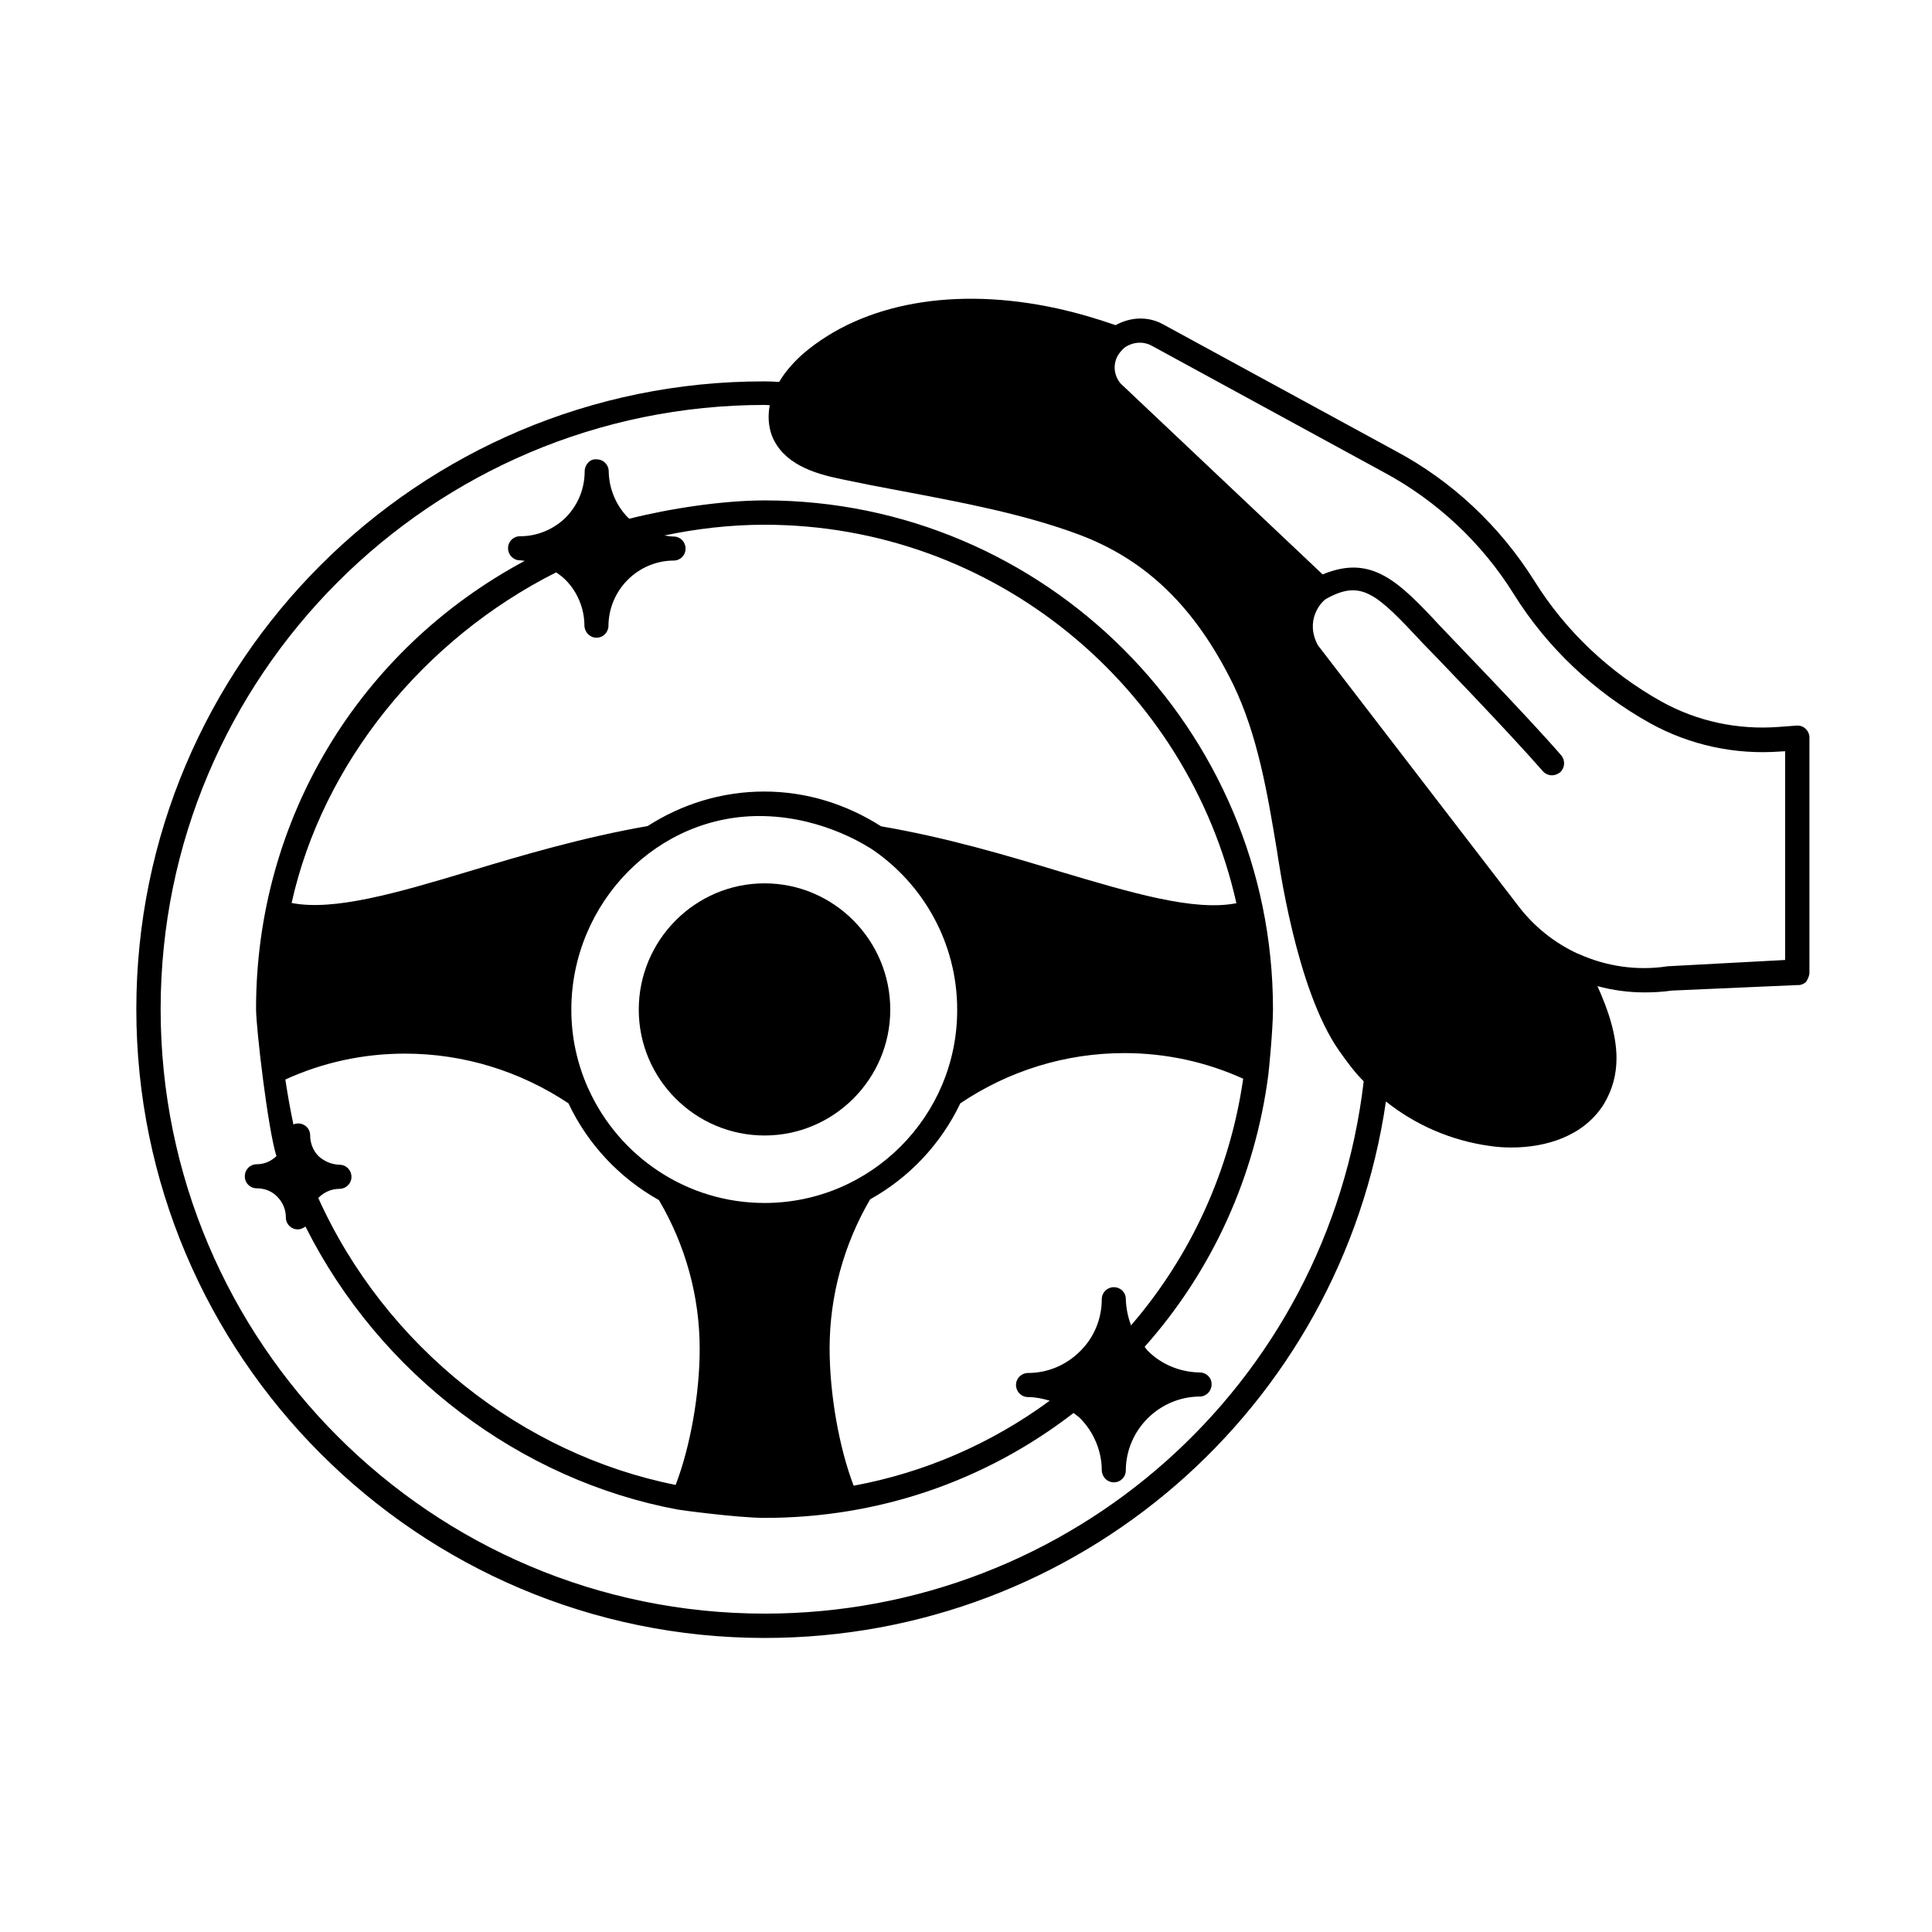
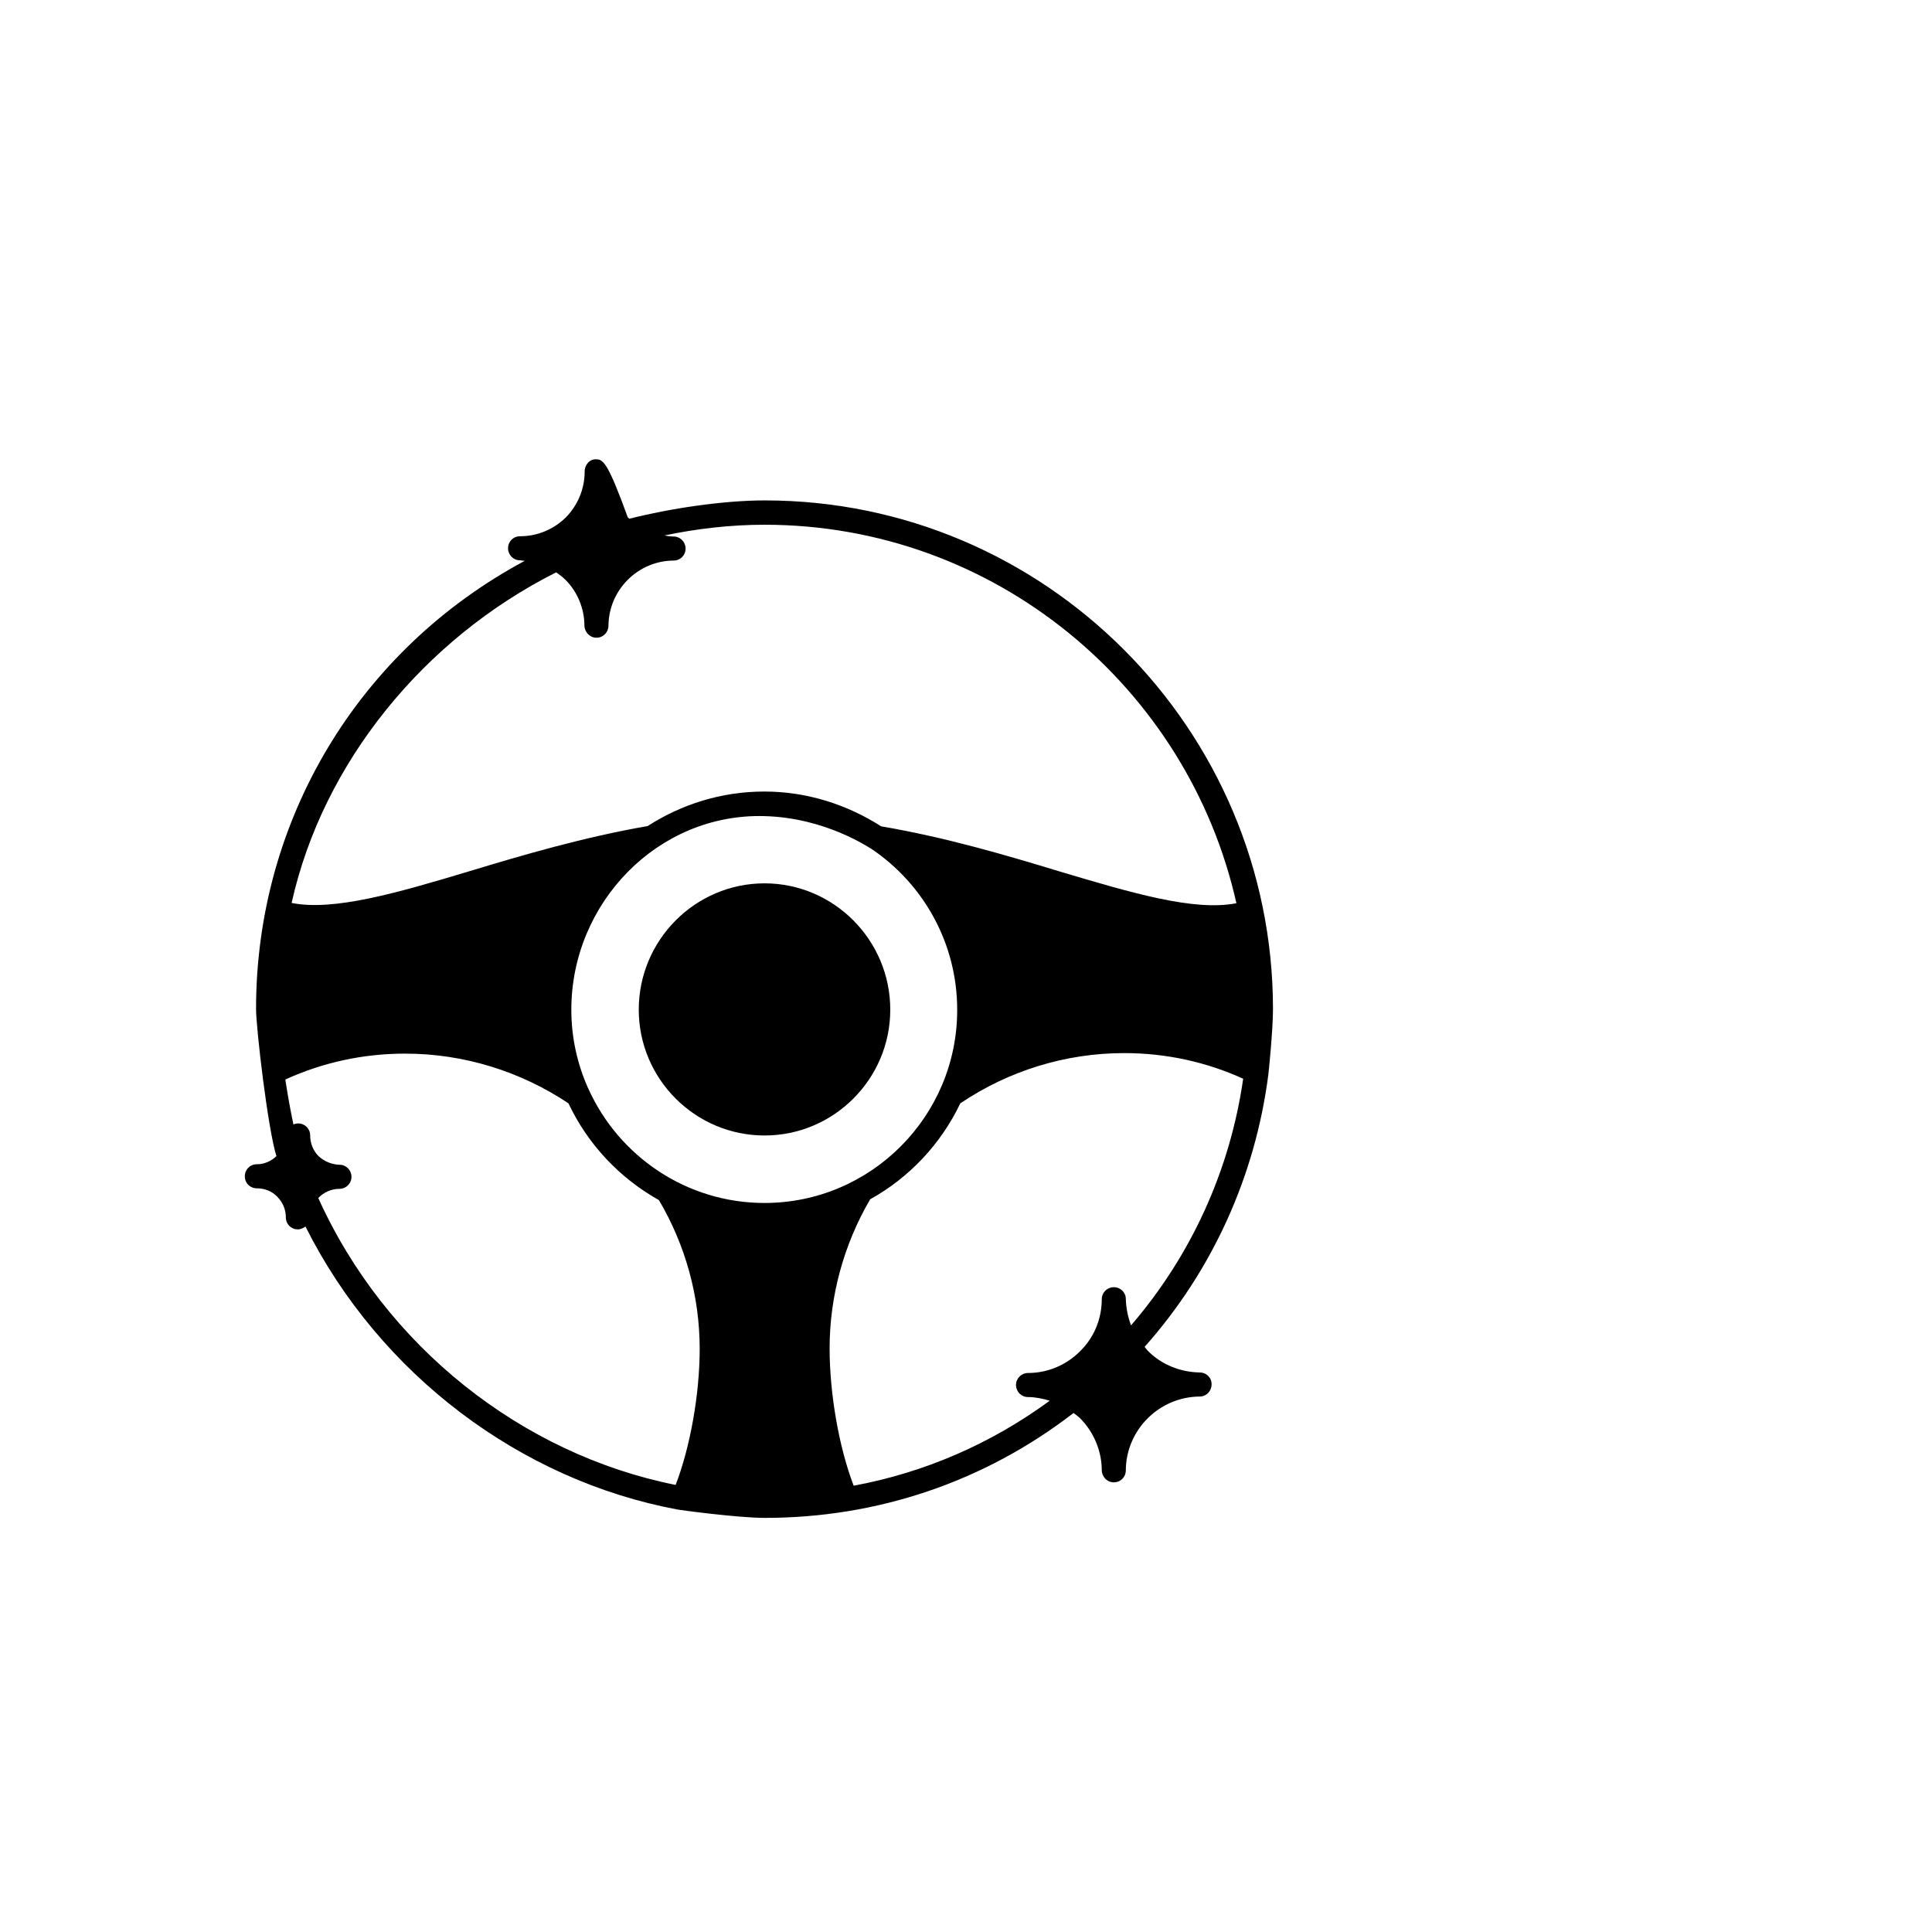
<svg xmlns="http://www.w3.org/2000/svg" version="1.0" preserveAspectRatio="xMidYMid meet" height="500" viewBox="0 0 375 375" zoomAndPan="magnify" width="500">
  <defs>
    <clipPath id="04f25e6d13">
-       <path clip-rule="nonzero" d="M 26.461 57 L 351.211 57 L 351.211 318 L 26.461 318 Z M 26.461 57" />
-     </clipPath>
+       </clipPath>
  </defs>
  <path fill-rule="nonzero" fill-opacity="1" d="M 148.395 171.457 C 134.945 171.457 123.984 182.473 123.984 195.977 C 123.984 209.43 134.945 220.398 148.395 220.398 C 161.84 220.398 172.801 209.43 172.801 195.977 C 172.801 182.473 161.84 171.457 148.395 171.457 Z M 148.395 171.457" fill="#000000" />
  <g clip-path="url(#04f25e6d13)">
    <path fill-rule="nonzero" fill-opacity="1" d="M 350.449 141.449 C 349.992 140.992 349.332 140.789 348.672 140.84 L 345.273 141.094 C 337.305 141.703 329.441 140.027 322.488 136.172 C 312.391 130.535 303.867 122.465 297.828 112.766 C 291.129 102.105 281.844 93.371 270.883 87.535 L 225.672 62.91 C 222.781 61.336 219.383 61.539 216.539 63.113 C 212.887 61.844 209.082 60.727 205.172 59.863 C 185.434 55.551 167.473 58.746 155.902 68.648 C 154.176 70.172 152.453 72.051 151.234 74.129 C 150.27 74.078 149.355 74.027 148.395 74.027 C 81.16 73.926 26.461 128.656 26.461 195.875 C 26.461 263.195 81.16 317.926 148.445 317.926 C 209.234 317.926 260.281 273.449 269.008 213.797 C 274.793 218.418 281.793 221.414 289.152 222.426 C 290.473 222.629 291.891 222.73 293.363 222.73 C 300.062 222.73 307.367 220.551 311.277 214.355 C 313 211.512 313.762 208.516 313.762 205.422 C 313.762 200.801 312.137 195.977 310.059 191.406 C 313.051 192.219 316.148 192.625 319.191 192.625 C 320.969 192.625 322.742 192.523 324.52 192.27 L 348.824 191.203 C 349.484 191.254 350.094 191 350.551 190.594 C 350.906 190.035 351.211 189.426 351.211 188.77 L 351.211 143.125 C 351.211 142.516 350.906 141.855 350.449 141.449 Z M 148.445 313.203 C 83.746 313.203 31.18 260.605 31.18 195.875 C 31.18 131.195 83.746 78.598 148.445 78.598 C 148.75 78.598 149.102 78.648 149.406 78.648 C 149.051 80.578 149.102 82.559 149.812 84.539 C 151.996 90.023 157.883 91.898 163.363 93.016 C 167.219 93.828 171.074 94.59 174.98 95.301 C 186.449 97.484 198.375 99.668 209.336 103.73 C 222.527 108.652 232.016 117.895 239.375 132.871 C 244.145 142.77 246.02 154.043 247.848 165.059 C 248.152 166.785 251.5 191.965 259.926 203.949 C 261.395 206.027 262.867 208.059 264.695 209.887 C 257.793 268.832 207.965 313.203 148.445 313.203 Z M 346.492 186.332 L 323.707 187.551 C 317.82 188.465 311.781 187.602 306.305 185.113 C 306.305 185.113 306.305 185.113 306.254 185.113 C 301.734 183.031 297.727 179.832 294.684 175.82 L 255.812 125.254 C 253.227 120.484 256.371 116.828 257.438 116.219 C 264.289 112.41 267.18 115.203 276.211 124.898 C 277.379 126.066 293.008 142.262 299.453 149.676 C 299.91 150.184 300.57 150.488 301.23 150.488 C 301.785 150.488 302.293 150.285 302.801 149.93 C 303.766 149.016 303.867 147.594 303.004 146.578 C 296.508 139.066 280.781 122.871 279.664 121.652 C 271.492 112.867 266.266 107.535 256.727 111.496 L 217.504 74.434 C 216.133 72.812 215.98 70.527 217.098 68.801 C 217.402 68.344 217.809 67.887 218.266 67.48 C 219.84 66.363 221.867 66.211 223.492 67.074 L 268.652 91.695 C 278.852 97.18 287.629 105.355 293.82 115.305 C 300.266 125.66 309.398 134.293 320.207 140.332 C 327.969 144.648 336.797 146.527 345.578 145.867 L 346.492 145.816 Z M 346.492 186.332" fill="#000000" />
  </g>
-   <path fill-rule="nonzero" fill-opacity="1" d="M 247.086 195.875 C 247.086 141.449 202.789 97.129 148.445 97.129 C 140.324 97.129 129.973 98.703 122.16 100.684 C 122.059 100.582 121.957 100.531 121.855 100.43 C 119.57 98.094 118.203 94.844 118.152 91.492 C 118.152 90.223 117.137 89.16 115.816 89.16 C 114.496 89.008 113.484 90.223 113.484 91.492 C 113.484 94.895 112.164 98.043 109.828 100.43 C 107.445 102.766 104.297 104.086 100.949 104.086 C 99.629 104.086 98.613 105.102 98.613 106.422 C 98.613 107.688 99.629 108.754 100.898 108.754 C 101.203 108.754 101.559 108.855 101.863 108.855 C 69.641 126.117 49.699 159.117 49.699 195.824 C 49.699 199.48 51.984 219.129 53.656 224.406 C 52.645 225.371 51.324 225.98 49.852 225.98 C 48.531 225.98 47.52 226.996 47.52 228.316 C 47.52 229.637 48.531 230.652 49.852 230.652 C 51.375 230.652 52.793 231.211 53.809 232.277 C 54.875 233.344 55.484 234.766 55.484 236.289 C 55.484 237.609 56.5 238.621 57.816 238.621 C 58.375 238.621 58.883 238.371 59.289 238.066 C 73.699 266.801 101.051 287.312 131.496 292.996 C 131.598 293.047 143.168 294.621 148.445 294.621 C 170.312 294.621 191.066 287.617 208.371 274.262 C 208.777 274.566 209.285 274.922 209.641 275.277 C 212.277 277.918 213.852 281.625 213.852 285.383 C 213.902 286.703 214.918 287.719 216.184 287.719 C 217.504 287.719 218.52 286.703 218.52 285.383 C 218.57 277.512 225.016 271.117 232.879 271.066 C 234.148 271.066 235.164 270 235.164 268.73 C 235.215 267.41 234.148 266.395 232.879 266.395 C 229.074 266.344 225.367 264.82 222.781 262.18 C 222.527 261.926 222.375 261.672 222.172 261.418 C 235.363 246.594 243.637 228.215 246.172 208.668 C 246.223 208.465 247.086 199.887 247.086 195.875 Z M 107.953 111.09 C 108.609 111.547 109.219 112.004 109.777 112.562 C 112.062 114.848 113.434 118.098 113.434 121.449 C 113.484 122.719 114.496 123.781 115.766 123.781 C 117.086 123.781 118.102 122.719 118.102 121.449 C 118.152 114.543 123.781 108.855 130.734 108.805 C 132.055 108.805 133.07 107.789 133.07 106.473 C 133.07 105.203 132.055 104.137 130.734 104.137 C 130.125 104.137 129.516 104.035 128.957 103.934 C 135.25 102.613 141.797 101.852 148.395 101.852 C 193.098 101.852 230.594 133.379 239.984 175.312 C 231.762 176.938 219.535 173.281 205.578 169.121 C 195.379 166.023 183.762 162.57 171.023 160.387 C 164.426 156.172 156.664 153.637 148.344 153.637 C 140.02 153.637 132.258 156.125 125.711 160.336 C 113.18 162.52 101.457 165.973 91.055 169.121 C 77.051 173.332 64.77 176.887 56.602 175.262 C 62.641 148.102 82.227 124.035 107.953 111.09 Z M 131.141 288.223 C 101.406 282.285 74.816 261.418 61.777 232.531 C 62.84 231.414 64.312 230.754 65.887 230.754 C 67.156 230.754 68.219 229.738 68.219 228.418 C 68.219 227.148 67.207 226.082 65.938 226.082 C 64.363 226.031 62.941 225.422 61.828 224.406 C 60.812 223.391 60.203 221.922 60.203 220.398 C 60.203 219.078 59.188 218.062 57.867 218.062 C 57.566 218.062 57.262 218.113 56.957 218.266 C 56.348 215.422 55.84 212.527 55.383 209.531 C 62.641 206.23 70.453 204.508 78.621 204.508 C 89.988 204.508 100.949 207.906 110.336 214.152 C 114.09 222.121 120.281 228.672 127.895 232.938 C 133.02 241.617 135.809 251.57 135.809 261.824 C 135.809 270.559 133.98 280.863 131.141 288.223 Z M 148.395 233.496 C 133.223 233.496 120.129 224.406 114.242 211.41 C 114.242 211.359 114.191 211.258 114.141 211.207 C 112.062 206.535 110.895 201.41 110.895 195.977 C 110.895 175.262 127.691 157.848 148.344 158.406 C 160.367 158.711 168.844 164.652 169.199 164.805 C 179.195 171.559 185.789 183.031 185.789 195.977 C 185.84 216.641 169.047 233.496 148.395 233.496 Z M 219.535 257.254 C 218.926 255.629 218.57 253.906 218.52 252.129 C 218.52 250.859 217.504 249.844 216.184 249.844 C 214.918 249.844 213.852 250.859 213.852 252.18 C 213.852 255.984 212.379 259.59 209.641 262.281 C 206.949 264.973 203.348 266.496 199.543 266.496 C 198.273 266.496 197.207 267.512 197.207 268.832 C 197.207 270.102 198.223 271.168 199.543 271.168 C 200.961 271.168 202.383 271.473 203.754 271.875 C 192.336 280.254 179.398 285.84 165.695 288.375 C 162.855 280.965 161.027 270.559 161.027 261.723 C 161.027 251.57 163.77 241.566 168.895 232.785 C 176.504 228.57 182.645 222.023 186.398 214.152 C 195.836 207.805 206.848 204.406 218.215 204.406 C 226.332 204.406 234.148 206.129 241.301 209.379 C 238.766 227.047 231.254 243.648 219.535 257.254 Z M 219.535 257.254" fill="#000000" />
+   <path fill-rule="nonzero" fill-opacity="1" d="M 247.086 195.875 C 247.086 141.449 202.789 97.129 148.445 97.129 C 140.324 97.129 129.973 98.703 122.16 100.684 C 122.059 100.582 121.957 100.531 121.855 100.43 C 118.152 90.223 117.137 89.16 115.816 89.16 C 114.496 89.008 113.484 90.223 113.484 91.492 C 113.484 94.895 112.164 98.043 109.828 100.43 C 107.445 102.766 104.297 104.086 100.949 104.086 C 99.629 104.086 98.613 105.102 98.613 106.422 C 98.613 107.688 99.629 108.754 100.898 108.754 C 101.203 108.754 101.559 108.855 101.863 108.855 C 69.641 126.117 49.699 159.117 49.699 195.824 C 49.699 199.48 51.984 219.129 53.656 224.406 C 52.645 225.371 51.324 225.98 49.852 225.98 C 48.531 225.98 47.52 226.996 47.52 228.316 C 47.52 229.637 48.531 230.652 49.852 230.652 C 51.375 230.652 52.793 231.211 53.809 232.277 C 54.875 233.344 55.484 234.766 55.484 236.289 C 55.484 237.609 56.5 238.621 57.816 238.621 C 58.375 238.621 58.883 238.371 59.289 238.066 C 73.699 266.801 101.051 287.312 131.496 292.996 C 131.598 293.047 143.168 294.621 148.445 294.621 C 170.312 294.621 191.066 287.617 208.371 274.262 C 208.777 274.566 209.285 274.922 209.641 275.277 C 212.277 277.918 213.852 281.625 213.852 285.383 C 213.902 286.703 214.918 287.719 216.184 287.719 C 217.504 287.719 218.52 286.703 218.52 285.383 C 218.57 277.512 225.016 271.117 232.879 271.066 C 234.148 271.066 235.164 270 235.164 268.73 C 235.215 267.41 234.148 266.395 232.879 266.395 C 229.074 266.344 225.367 264.82 222.781 262.18 C 222.527 261.926 222.375 261.672 222.172 261.418 C 235.363 246.594 243.637 228.215 246.172 208.668 C 246.223 208.465 247.086 199.887 247.086 195.875 Z M 107.953 111.09 C 108.609 111.547 109.219 112.004 109.777 112.562 C 112.062 114.848 113.434 118.098 113.434 121.449 C 113.484 122.719 114.496 123.781 115.766 123.781 C 117.086 123.781 118.102 122.719 118.102 121.449 C 118.152 114.543 123.781 108.855 130.734 108.805 C 132.055 108.805 133.07 107.789 133.07 106.473 C 133.07 105.203 132.055 104.137 130.734 104.137 C 130.125 104.137 129.516 104.035 128.957 103.934 C 135.25 102.613 141.797 101.852 148.395 101.852 C 193.098 101.852 230.594 133.379 239.984 175.312 C 231.762 176.938 219.535 173.281 205.578 169.121 C 195.379 166.023 183.762 162.57 171.023 160.387 C 164.426 156.172 156.664 153.637 148.344 153.637 C 140.02 153.637 132.258 156.125 125.711 160.336 C 113.18 162.52 101.457 165.973 91.055 169.121 C 77.051 173.332 64.77 176.887 56.602 175.262 C 62.641 148.102 82.227 124.035 107.953 111.09 Z M 131.141 288.223 C 101.406 282.285 74.816 261.418 61.777 232.531 C 62.84 231.414 64.312 230.754 65.887 230.754 C 67.156 230.754 68.219 229.738 68.219 228.418 C 68.219 227.148 67.207 226.082 65.938 226.082 C 64.363 226.031 62.941 225.422 61.828 224.406 C 60.812 223.391 60.203 221.922 60.203 220.398 C 60.203 219.078 59.188 218.062 57.867 218.062 C 57.566 218.062 57.262 218.113 56.957 218.266 C 56.348 215.422 55.84 212.527 55.383 209.531 C 62.641 206.23 70.453 204.508 78.621 204.508 C 89.988 204.508 100.949 207.906 110.336 214.152 C 114.09 222.121 120.281 228.672 127.895 232.938 C 133.02 241.617 135.809 251.57 135.809 261.824 C 135.809 270.559 133.98 280.863 131.141 288.223 Z M 148.395 233.496 C 133.223 233.496 120.129 224.406 114.242 211.41 C 114.242 211.359 114.191 211.258 114.141 211.207 C 112.062 206.535 110.895 201.41 110.895 195.977 C 110.895 175.262 127.691 157.848 148.344 158.406 C 160.367 158.711 168.844 164.652 169.199 164.805 C 179.195 171.559 185.789 183.031 185.789 195.977 C 185.84 216.641 169.047 233.496 148.395 233.496 Z M 219.535 257.254 C 218.926 255.629 218.57 253.906 218.52 252.129 C 218.52 250.859 217.504 249.844 216.184 249.844 C 214.918 249.844 213.852 250.859 213.852 252.18 C 213.852 255.984 212.379 259.59 209.641 262.281 C 206.949 264.973 203.348 266.496 199.543 266.496 C 198.273 266.496 197.207 267.512 197.207 268.832 C 197.207 270.102 198.223 271.168 199.543 271.168 C 200.961 271.168 202.383 271.473 203.754 271.875 C 192.336 280.254 179.398 285.84 165.695 288.375 C 162.855 280.965 161.027 270.559 161.027 261.723 C 161.027 251.57 163.77 241.566 168.895 232.785 C 176.504 228.57 182.645 222.023 186.398 214.152 C 195.836 207.805 206.848 204.406 218.215 204.406 C 226.332 204.406 234.148 206.129 241.301 209.379 C 238.766 227.047 231.254 243.648 219.535 257.254 Z M 219.535 257.254" fill="#000000" />
</svg>